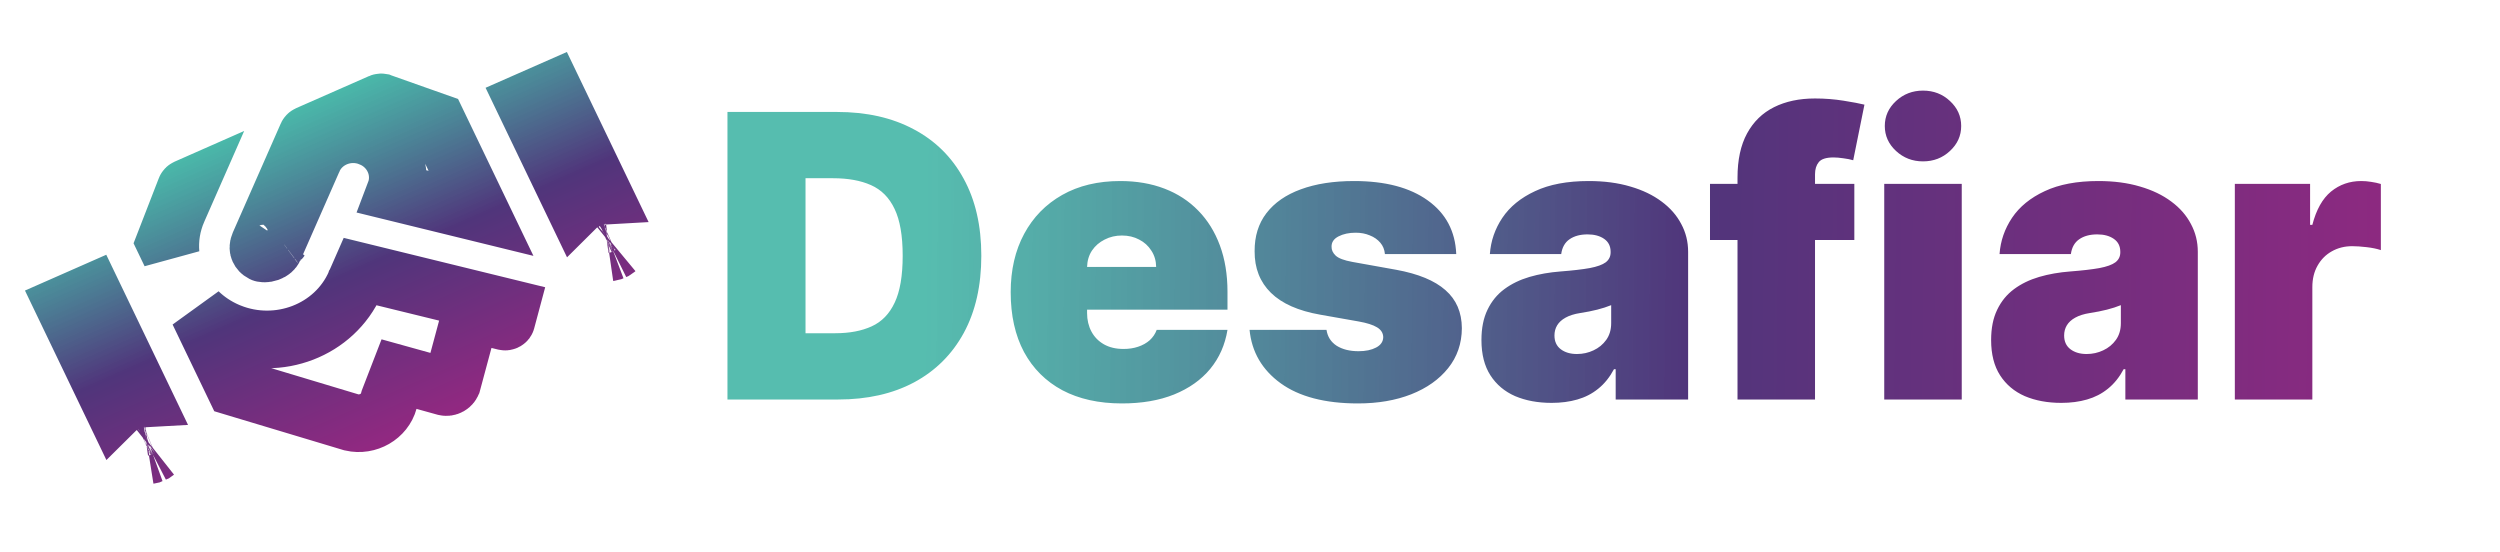
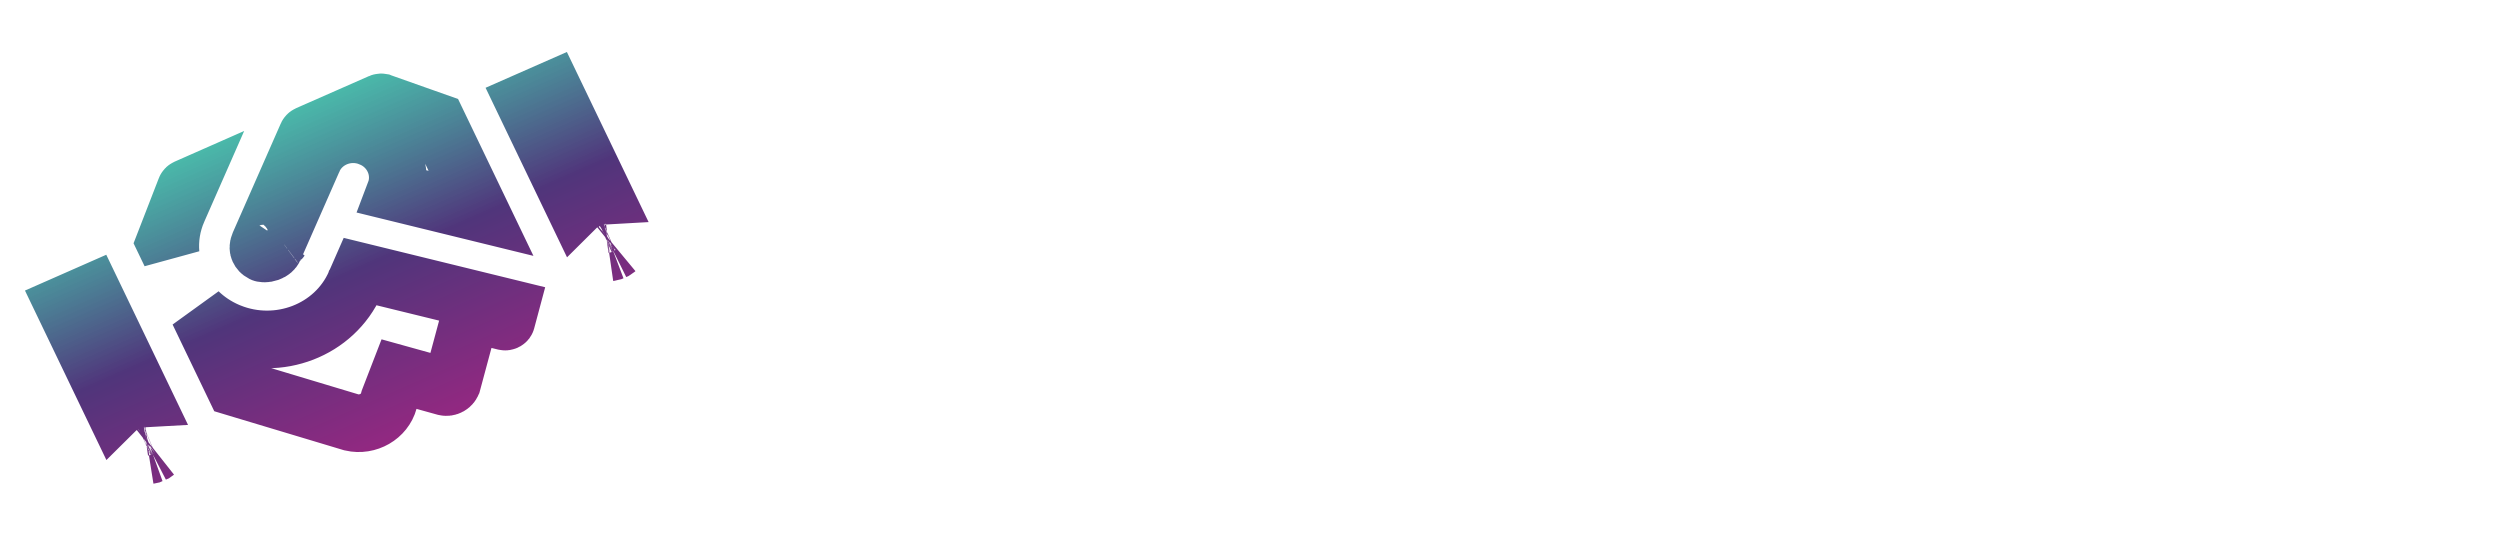
<svg xmlns="http://www.w3.org/2000/svg" width="607" height="134" viewBox="0 0 607 134" fill="none">
-   <path d="M203.491 97H176.627V27.182H203.218C210.4 27.182 216.604 28.579 221.831 31.375C227.081 34.148 231.127 38.148 233.968 43.375C236.832 48.58 238.263 54.818 238.263 62.091C238.263 69.364 236.843 75.614 234.002 80.841C231.161 86.046 227.138 90.046 221.934 92.841C216.729 95.614 210.581 97 203.491 97ZM195.581 80.909H202.809C206.263 80.909 209.207 80.352 211.638 79.239C214.093 78.125 215.957 76.204 217.229 73.477C218.525 70.75 219.172 66.954 219.172 62.091C219.172 57.227 218.513 53.432 217.195 50.705C215.9 47.977 213.991 46.057 211.468 44.943C208.968 43.83 205.9 43.273 202.263 43.273H195.581V80.909ZM272.397 97.954C266.806 97.954 261.988 96.886 257.942 94.75C253.92 92.591 250.817 89.5 248.635 85.477C246.476 81.432 245.397 76.591 245.397 70.954C245.397 65.546 246.488 60.818 248.67 56.773C250.851 52.727 253.931 49.58 257.908 47.33C261.885 45.08 266.579 43.955 271.988 43.955C275.942 43.955 279.522 44.568 282.726 45.795C285.931 47.023 288.67 48.807 290.942 51.148C293.215 53.466 294.965 56.284 296.192 59.602C297.42 62.92 298.033 66.659 298.033 70.818V75.182H251.26V64.818H280.715C280.692 63.318 280.306 62 279.556 60.864C278.829 59.705 277.84 58.807 276.59 58.17C275.363 57.511 273.965 57.182 272.397 57.182C270.874 57.182 269.476 57.511 268.204 58.17C266.931 58.807 265.908 59.693 265.135 60.83C264.385 61.966 263.988 63.295 263.942 64.818V76C263.942 77.682 264.295 79.182 264.999 80.5C265.704 81.818 266.715 82.852 268.033 83.602C269.351 84.352 270.942 84.727 272.806 84.727C274.101 84.727 275.283 84.546 276.351 84.182C277.442 83.818 278.374 83.296 279.147 82.614C279.92 81.909 280.488 81.068 280.851 80.091H298.033C297.442 83.727 296.045 86.886 293.84 89.568C291.635 92.227 288.715 94.296 285.079 95.773C281.465 97.227 277.238 97.954 272.397 97.954ZM353.576 61.682H336.258C336.167 60.614 335.792 59.693 335.133 58.92C334.474 58.148 333.621 57.557 332.576 57.148C331.553 56.716 330.417 56.5 329.167 56.5C327.553 56.5 326.167 56.795 325.008 57.386C323.849 57.977 323.28 58.818 323.303 59.909C323.28 60.682 323.61 61.398 324.292 62.057C324.996 62.716 326.349 63.227 328.349 63.591L338.985 65.5C344.349 66.477 348.337 68.125 350.951 70.443C353.587 72.739 354.917 75.818 354.939 79.682C354.917 83.409 353.803 86.648 351.599 89.398C349.417 92.125 346.428 94.239 342.633 95.739C338.86 97.216 334.553 97.954 329.712 97.954C321.712 97.954 315.451 96.318 310.928 93.046C306.428 89.773 303.917 85.454 303.394 80.091H322.076C322.326 81.75 323.144 83.034 324.53 83.943C325.939 84.829 327.712 85.273 329.849 85.273C331.576 85.273 332.996 84.977 334.11 84.386C335.246 83.796 335.826 82.954 335.849 81.864C335.826 80.864 335.326 80.068 334.349 79.477C333.394 78.886 331.894 78.409 329.849 78.046L320.576 76.409C315.235 75.477 311.235 73.704 308.576 71.091C305.917 68.477 304.599 65.114 304.621 61C304.599 57.364 305.553 54.284 307.485 51.761C309.439 49.216 312.224 47.284 315.837 45.966C319.474 44.625 323.78 43.955 328.758 43.955C336.326 43.955 342.292 45.523 346.655 48.659C351.042 51.795 353.349 56.136 353.576 61.682ZM376.741 97.818C373.4 97.818 370.445 97.273 367.877 96.182C365.331 95.068 363.331 93.386 361.877 91.136C360.422 88.886 359.695 86.023 359.695 82.546C359.695 79.682 360.184 77.239 361.161 75.216C362.138 73.171 363.502 71.5 365.252 70.204C367.002 68.909 369.036 67.921 371.354 67.239C373.695 66.557 376.218 66.114 378.922 65.909C381.854 65.682 384.207 65.409 385.979 65.091C387.775 64.75 389.07 64.284 389.866 63.693C390.661 63.08 391.059 62.273 391.059 61.273V61.136C391.059 59.773 390.536 58.727 389.491 58C388.445 57.273 387.104 56.909 385.468 56.909C383.672 56.909 382.206 57.307 381.07 58.102C379.956 58.875 379.286 60.068 379.059 61.682H361.741C361.968 58.5 362.979 55.568 364.775 52.886C366.593 50.182 369.241 48.023 372.718 46.409C376.195 44.773 380.536 43.955 385.741 43.955C389.491 43.955 392.854 44.398 395.831 45.284C398.809 46.148 401.343 47.364 403.434 48.932C405.525 50.477 407.116 52.295 408.206 54.386C409.32 56.455 409.877 58.705 409.877 61.136V97H392.286V89.636H391.877C390.831 91.591 389.559 93.171 388.059 94.375C386.582 95.579 384.888 96.454 382.979 97C381.093 97.546 379.013 97.818 376.741 97.818ZM382.877 85.954C384.309 85.954 385.65 85.659 386.9 85.068C388.172 84.477 389.206 83.625 390.002 82.511C390.797 81.398 391.195 80.046 391.195 78.454V74.091C390.695 74.296 390.161 74.489 389.593 74.671C389.047 74.852 388.456 75.023 387.82 75.182C387.206 75.341 386.547 75.489 385.843 75.625C385.161 75.761 384.445 75.886 383.695 76C382.241 76.227 381.047 76.602 380.116 77.125C379.206 77.625 378.525 78.25 378.07 79C377.638 79.727 377.422 80.546 377.422 81.454C377.422 82.909 377.934 84.023 378.956 84.796C379.979 85.568 381.286 85.954 382.877 85.954ZM450.232 44.636V58.273H415.187V44.636H450.232ZM421.868 97V43.136C421.868 38.818 422.641 35.239 424.187 32.398C425.732 29.557 427.914 27.432 430.732 26.023C433.55 24.614 436.868 23.909 440.687 23.909C443.073 23.909 445.391 24.091 447.641 24.454C449.914 24.818 451.596 25.136 452.687 25.409L449.959 38.909C449.278 38.705 448.482 38.545 447.573 38.432C446.664 38.295 445.868 38.227 445.187 38.227C443.414 38.227 442.221 38.602 441.607 39.352C440.993 40.102 440.687 41.091 440.687 42.318V97H421.868ZM457.493 97V44.636H476.312V97H457.493ZM466.903 39.182C464.357 39.182 462.175 38.341 460.357 36.659C458.539 34.977 457.63 32.955 457.63 30.591C457.63 28.227 458.539 26.204 460.357 24.523C462.175 22.841 464.357 22 466.903 22C469.471 22 471.653 22.841 473.448 24.523C475.266 26.204 476.175 28.227 476.175 30.591C476.175 32.955 475.266 34.977 473.448 36.659C471.653 38.341 469.471 39.182 466.903 39.182ZM500.491 97.818C497.15 97.818 494.195 97.273 491.627 96.182C489.081 95.068 487.081 93.386 485.627 91.136C484.172 88.886 483.445 86.023 483.445 82.546C483.445 79.682 483.934 77.239 484.911 75.216C485.888 73.171 487.252 71.5 489.002 70.204C490.752 68.909 492.786 67.921 495.104 67.239C497.445 66.557 499.968 66.114 502.672 65.909C505.604 65.682 507.957 65.409 509.729 65.091C511.525 64.75 512.82 64.284 513.616 63.693C514.411 63.08 514.809 62.273 514.809 61.273V61.136C514.809 59.773 514.286 58.727 513.241 58C512.195 57.273 510.854 56.909 509.218 56.909C507.422 56.909 505.956 57.307 504.82 58.102C503.706 58.875 503.036 60.068 502.809 61.682H485.491C485.718 58.5 486.729 55.568 488.525 52.886C490.343 50.182 492.991 48.023 496.468 46.409C499.945 44.773 504.286 43.955 509.491 43.955C513.241 43.955 516.604 44.398 519.581 45.284C522.559 46.148 525.093 47.364 527.184 48.932C529.275 50.477 530.866 52.295 531.956 54.386C533.07 56.455 533.627 58.705 533.627 61.136V97H516.036V89.636H515.627C514.581 91.591 513.309 93.171 511.809 94.375C510.332 95.579 508.638 96.454 506.729 97C504.843 97.546 502.763 97.818 500.491 97.818ZM506.627 85.954C508.059 85.954 509.4 85.659 510.65 85.068C511.922 84.477 512.956 83.625 513.752 82.511C514.547 81.398 514.945 80.046 514.945 78.454V74.091C514.445 74.296 513.911 74.489 513.343 74.671C512.797 74.852 512.206 75.023 511.57 75.182C510.956 75.341 510.297 75.489 509.593 75.625C508.911 75.761 508.195 75.886 507.445 76C505.991 76.227 504.797 76.602 503.866 77.125C502.956 77.625 502.275 78.25 501.82 79C501.388 79.727 501.172 80.546 501.172 81.454C501.172 82.909 501.684 84.023 502.706 84.796C503.729 85.568 505.036 85.954 506.627 85.954ZM542.618 97V44.636H560.891V54.591H561.437C562.391 50.909 563.903 48.216 565.971 46.511C568.062 44.807 570.505 43.955 573.3 43.955C574.118 43.955 574.925 44.023 575.721 44.159C576.539 44.273 577.323 44.443 578.073 44.67V60.727C577.141 60.409 575.993 60.17 574.63 60.011C573.266 59.852 572.096 59.773 571.118 59.773C569.278 59.773 567.618 60.193 566.141 61.034C564.687 61.852 563.539 63.011 562.698 64.511C561.857 65.989 561.437 67.727 561.437 69.727V97H542.618Z" fill="url(#paint0_linear_2035_80)" />
  <path d="M34.072 103.951L34.243 103.881C34.466 103.795 34.693 103.733 34.922 103.693C34.678 103.729 34.439 103.788 34.212 103.875L34.065 103.936M34.072 103.951L34.065 103.936M34.072 103.951C33.801 104.07 33.553 104.217 33.33 104.387C33.554 104.205 33.801 104.052 34.065 103.936M34.072 103.951L34.065 103.936M145.907 54.719C145.629 54.841 145.374 54.993 145.147 55.17C145.375 54.981 145.628 54.823 145.899 54.704M145.907 54.719L145.899 54.704M145.907 54.719L146.077 54.649C146.3 54.564 146.528 54.501 146.757 54.461C146.513 54.496 146.274 54.557 146.046 54.644L145.899 54.704M145.907 54.719L145.899 54.704M68.127 58.178L68.129 58.177C68.132 58.175 68.134 58.172 68.136 58.17C68.133 58.172 68.13 58.175 68.127 58.178ZM68.127 58.178C68.114 58.19 68.094 58.209 68.069 58.233M68.127 58.178C68.124 58.181 68.122 58.184 68.119 58.187C68.107 58.198 68.089 58.214 68.069 58.233M68.069 58.233C68.059 58.241 68.049 58.251 68.039 58.261C68.037 58.262 68.035 58.264 68.034 58.265C68.046 58.253 68.058 58.242 68.069 58.233ZM48.215 75.763C50.191 77.671 52.554 79.272 55.256 80.439L55.817 80.674L55.824 80.676C67.548 85.387 81.188 80.246 86.244 68.807L86.247 68.799L86.251 68.793L87.497 65.952L123.761 74.839L122.943 77.895L122.934 77.927C122.932 77.935 122.929 77.941 122.92 77.953C122.906 77.97 122.878 77.999 122.829 78.026C122.725 78.085 122.636 78.086 122.58 78.073L121.07 77.7L114.352 76.041L112.611 82.509L109.804 92.944L109.801 92.952C109.72 93.255 109.505 93.558 109.136 93.767C108.78 93.969 108.401 94.014 108.063 93.938L103.082 92.554L96.882 90.832L94.638 96.638L94.616 96.696L94.488 97.025L94.397 97.366C93.387 101.114 89.338 103.473 85.35 102.558L59.24 94.71L56.995 94.034L48.215 75.763ZM149.741 60.522C149.616 60.629 149.484 60.726 149.345 60.813L149.247 60.856C149.423 60.758 149.588 60.645 149.741 60.522ZM148.012 61.283C148.21 61.251 148.406 61.205 148.6 61.141L148.502 61.184C148.342 61.229 148.178 61.262 148.012 61.283ZM37.831 109.812C37.76 109.87 37.687 109.925 37.612 109.977L37.565 109.997C37.658 109.939 37.746 109.877 37.831 109.812ZM36.229 110.506C36.352 110.485 36.474 110.458 36.596 110.424L36.541 110.448C36.474 110.464 36.406 110.478 36.338 110.49L36.229 110.506ZM22.428 70.989L34.805 96.748C33.695 96.809 32.589 97.036 31.53 97.441L31.04 97.641C29.837 98.171 28.774 98.908 27.882 99.794L15.506 74.037L22.428 70.989ZM134.262 21.758L146.639 47.517C145.529 47.578 144.423 47.805 143.364 48.209L142.875 48.41C141.669 48.94 140.607 49.679 139.717 50.565L127.34 24.805L134.262 21.758ZM74.737 32.663L92.396 24.889C92.442 24.868 92.491 24.858 92.532 24.857C92.548 24.856 92.559 24.857 92.565 24.858L92.581 24.864L92.609 24.874L106.158 29.668L116.791 51.798L95.933 46.686C97.886 41.559 95.374 35.614 89.904 33.404L89.905 33.403C89.898 33.4 89.891 33.398 89.884 33.395C89.872 33.391 89.861 33.385 89.85 33.381L89.848 33.382C84.386 31.19 78.291 33.7 76.041 38.753L76.035 38.768L76.028 38.782L66.718 59.961C66.647 60.091 66.575 60.231 66.506 60.38L66.495 60.404C66.375 60.668 66.026 61.083 65.257 61.355C64.891 61.484 64.527 61.541 64.222 61.542C64.067 61.543 63.954 61.53 63.882 61.517L63.784 61.493L63.776 61.49L63.617 61.418C63.26 61.233 63.005 60.951 62.866 60.645C62.727 60.336 62.673 59.939 62.892 59.423L62.933 59.324L62.971 59.225C62.996 59.163 63.015 59.101 63.036 59.044L74.582 32.801C74.597 32.767 74.643 32.704 74.737 32.663ZM45.236 45.649L45.623 45.479L43.172 51.052L43.169 51.059C41.66 54.5 41.114 58.11 41.415 61.609L40.052 58.773L45.084 45.8L45.086 45.794C45.104 45.747 45.151 45.687 45.236 45.649Z" stroke="url(#paint1_linear_2035_80)" stroke-width="14" />
  <defs>
    <linearGradient id="paint0_linear_2035_80" x1="180.239" y1="66.064" x2="595.964" y2="70.264" gradientUnits="userSpaceOnUse">
      <stop offset="0.105" stop-color="#2FAE9D" stop-opacity="0.81" />
      <stop offset="0.553" stop-color="#50357B" />
      <stop offset="1" stop-color="#932881" />
    </linearGradient>
    <linearGradient id="paint1_linear_2035_80" x1="65.785" y1="28.959" x2="99.542" y2="105.643" gradientUnits="userSpaceOnUse">
      <stop stop-color="#2FAE9D" stop-opacity="0.87" />
      <stop offset="0.5" stop-color="#50357B" />
      <stop offset="1" stop-color="#932881" />
    </linearGradient>
  </defs>
</svg>